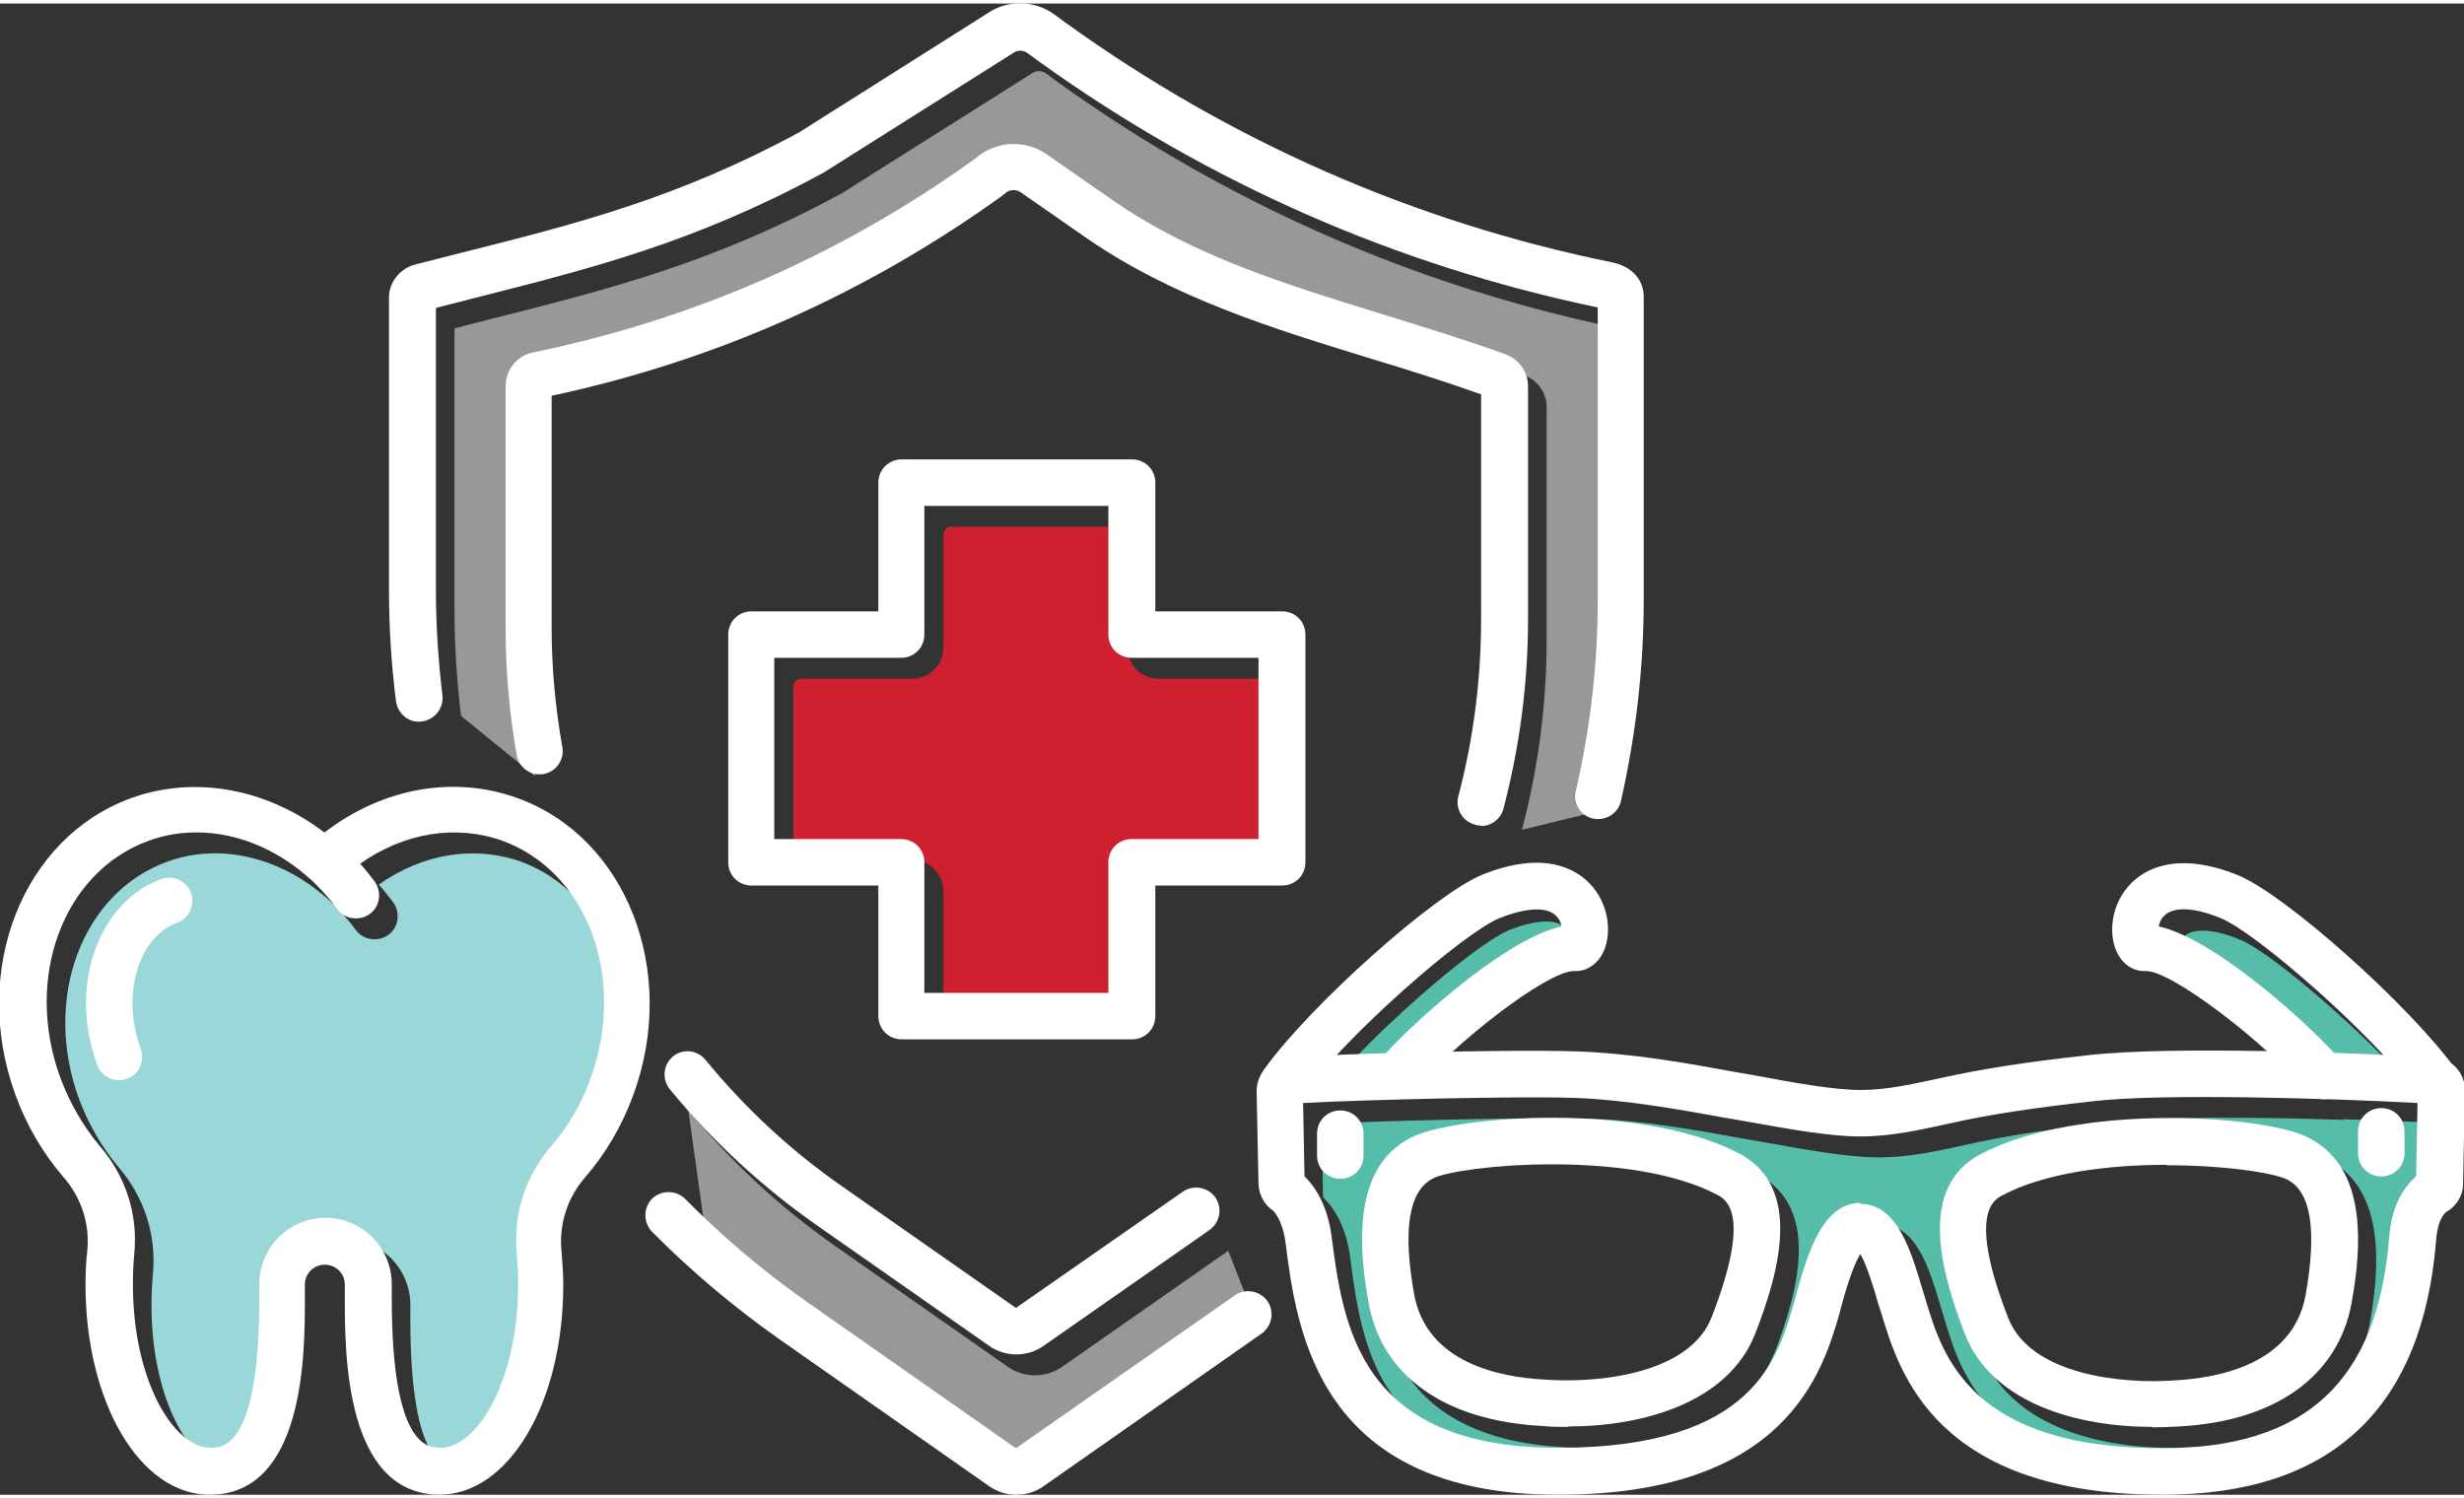
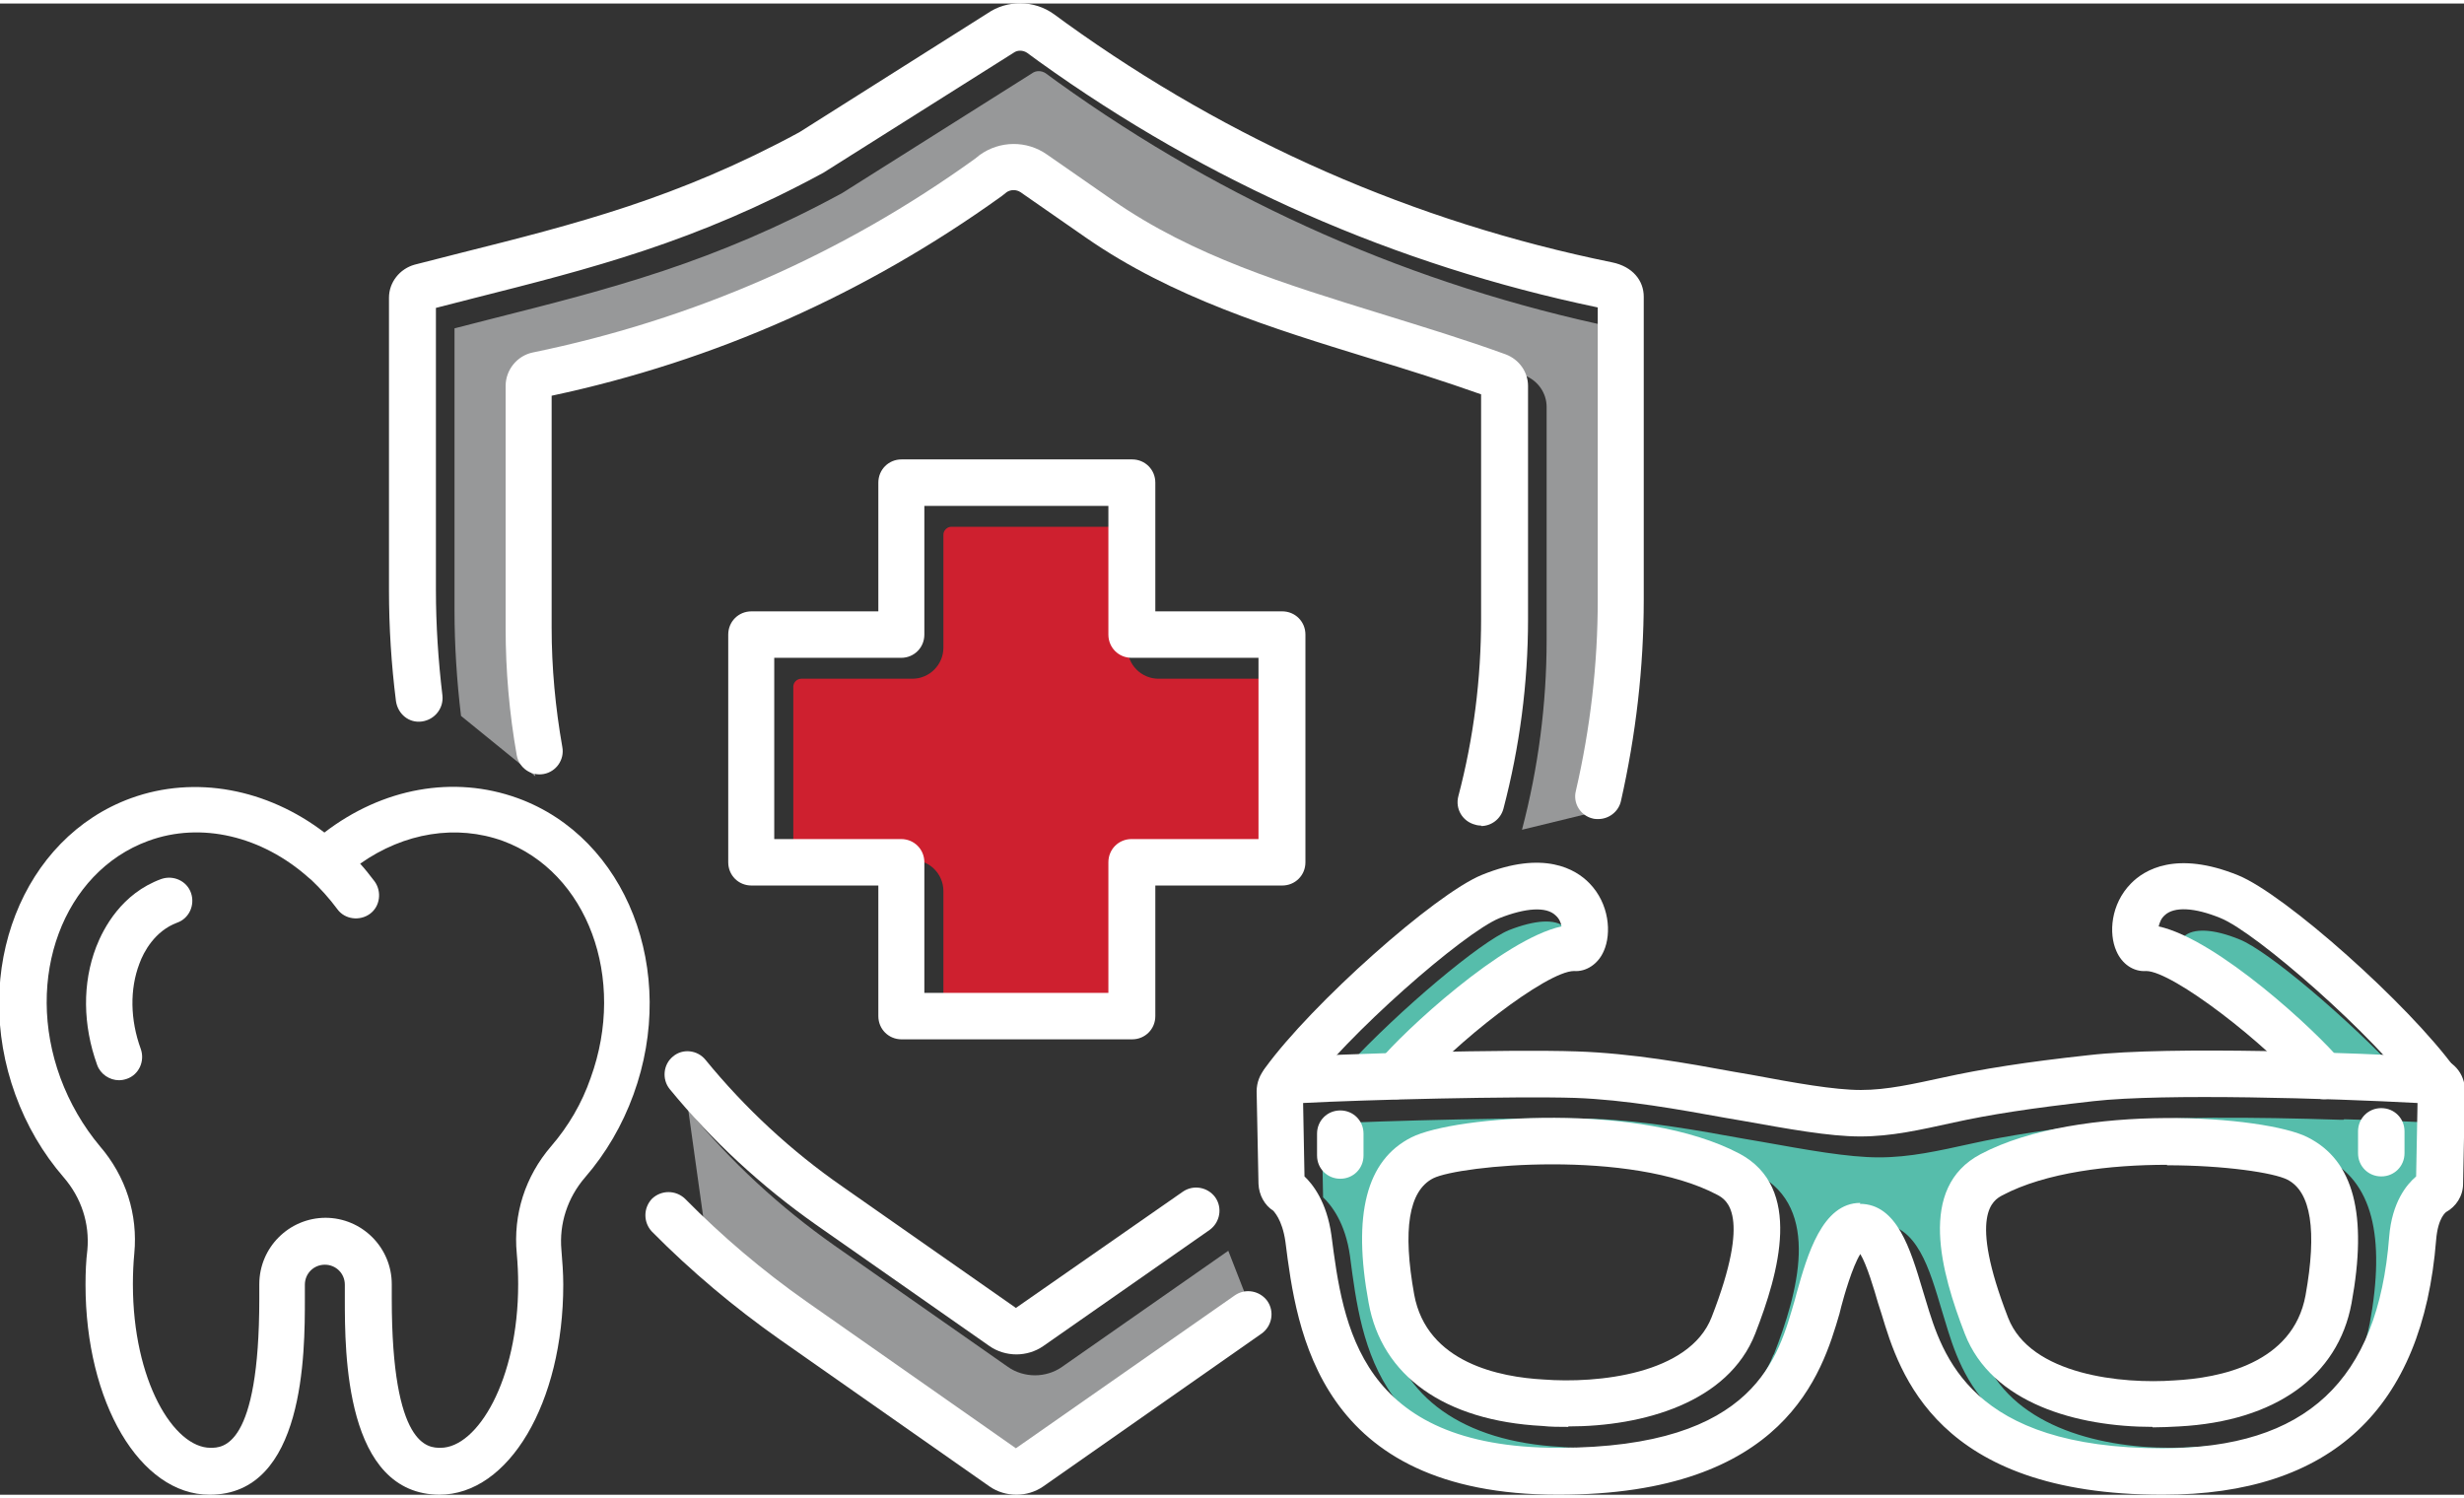
<svg xmlns="http://www.w3.org/2000/svg" id="FINAL_ART" data-name="FINAL ART" width=".74in" height=".45in" viewBox="0 0 53.02 32.09">
  <rect x="0" y="0" width="53.02" height="32.09" fill="#333333" stroke="none" />
  <defs>
    <style>
      .cls-1 {
        fill: #9ad7d9;
      }

      .cls-2 {
        fill: #56bdab;
      }

      .cls-3 {
        fill: #979899;
      }

      .cls-4 {
        fill: #ce202f;
      }

      .cls-5 {
        fill: #fff;
      }
    </style>
  </defs>
  <g>
    <path class="cls-3" d="M34.31,17.38c.31-1.34.47-2.72.47-4.1v-6.3c-4.36-.91-8.4-2.69-12.02-5.29l-.26-.19c-.09-.06-.21-.06-.29,0l-4.09,2.58c-2.76,1.5-4.99,2.06-7.56,2.71l-.78.2v6.07c0,.75.05,1.52.14,2.27l1.6,1.3c-.16-.9-.24-1.82-.24-2.74v-5.21c0-.35.25-.65.58-.72,3.46-.71,6.66-2.11,9.52-4.17l.1-.08c.43-.31,1.01-.32,1.45-.01l1.41.98c1.74,1.21,3.72,1.81,5.82,2.46.87.27,1.76.54,2.64.86.29.11.48.38.48.68v5.02c0,1.38-.18,2.75-.53,4.08l1.56-.38Z" />
    <path class="cls-4" d="M20.47,21.74h3.62c.09,0,.17-.08.17-.17v-2.47c0-.37.3-.67.67-.67h2.39c.09,0,.17-.08.17-.17v-3.56c0-.09-.08-.17-.17-.17h-2.39c-.37,0-.67-.3-.67-.67v-2.43c0-.09-.08-.17-.17-.17h-3.62c-.09,0-.17.08-.17.17v2.43c0,.37-.3.67-.67.67h-2.39c-.09,0-.17.08-.17.17v3.56c0,.09.08.17.17.17h2.39c.37,0,.67.3.67.67v2.47c0,.09.08.17.17.17Z" />
    <path class="cls-3" d="M15.15,26.17c.8.81,1.67,1.55,2.61,2.21l4.51,3.16,4.71-3.29-.55-1.41-3.58,2.5c-.17.12-.38.18-.58.18s-.41-.06-.58-.18l-3.73-2.61c-1.18-.83-2.24-1.81-3.15-2.92l.33,2.36Z" />
-     <path class="cls-1" d="M7.4,26.58c.79,0,1.43.64,1.43,1.43v.31c0,3.21.79,3.21,1.05,3.21.79,0,1.67-1.45,1.67-3.52,0-.22-.01-.44-.03-.66-.08-.84.18-1.66.74-2.31.37-.43.66-.92.85-1.47.78-2.15-.07-4.43-1.89-5.1-1-.36-2.12-.18-3.07.49.11.12.21.25.31.38.16.22.12.54-.1.7-.22.16-.54.12-.7-.1-.17-.23-.36-.44-.56-.63-.02-.02-.04-.03-.06-.05-1-.89-2.31-1.21-3.45-.79-1.83.67-2.68,2.95-1.89,5.1.2.54.49,1.04.85,1.47.56.65.82,1.47.74,2.31-.02.21-.03.43-.03.66,0,2.08.88,3.52,1.67,3.52.26,0,1.05,0,1.05-3.21v-.31c0-.79.64-1.43,1.43-1.43Z" />
    <path class="cls-2" d="M33.8,20.12c-.01-.08-.05-.17-.13-.24-.2-.19-.64-.16-1.2.06-.61.25-2.34,1.7-3.49,2.94.32-.01.67-.02,1.04-.04.7-.76,2.59-2.47,3.77-2.73Z" />
    <path class="cls-2" d="M50.62,23.03c.37.01.72.03,1.05.04-1.15-1.23-2.87-2.69-3.48-2.93-.56-.23-1-.25-1.2-.06-.08.07-.11.16-.13.24,1.17.26,3.05,1.95,3.76,2.72Z" />
    <path class="cls-2" d="M50.43,24.02s-.07,0-.1,0c-1.79-.06-3.84-.07-4.88.05-1.34.15-2.24.29-3.01.46-.73.16-1.34.3-2.01.3s-1.54-.16-2.55-.34l-.35-.06c-1-.18-2.14-.39-3.24-.43-1.27-.04-4.55.04-5.85.11l.03,1.58c.17.16.48.54.58,1.27.25,1.93.59,4.57,4.88,4.57s4.74-1.99,5.09-3.18l.04-.15c.23-.82.55-1.94,1.37-1.94s1.09.98,1.35,1.85l.07.23c.36,1.2.97,3.18,5.09,3.18,3.09,0,4.64-1.45,4.88-4.55.06-.75.38-1.13.58-1.3l.03-1.58c-.54-.03-1.24-.06-1.99-.08ZM38.16,29.08c-.58,1.49-2.42,2-4.02,2-.19,0-.37,0-.55-.02-2.11-.11-3.46-1.08-3.74-2.65-.35-1.9-.05-3.07.92-3.56.93-.47,4.94-.77,7.06.35,1.37.73.85,2.56.34,3.87ZM50.99,28.41c-.29,1.57-1.64,2.54-3.71,2.65-.19.01-.38.02-.57.02-1.63,0-3.46-.51-4.04-2-.51-1.32-1.03-3.15.34-3.87,2.12-1.12,6.13-.83,7.04-.36.99.5,1.29,1.66.94,3.57Z" />
  </g>
  <g>
    <g>
      <path class="cls-5" d="M21.87,32.09c-.2,0-.41-.06-.58-.18l-4.51-3.16c-.98-.69-1.91-1.47-2.75-2.32-.19-.2-.19-.51,0-.71.2-.19.51-.19.71,0,.8.81,1.67,1.55,2.61,2.21l4.51,3.16,4.71-3.29c.23-.16.54-.1.7.12.16.23.1.54-.12.7l-4.7,3.29c-.17.12-.38.18-.58.18ZM34.39,17.55s-.08,0-.11-.01c-.27-.06-.44-.33-.37-.6.31-1.34.47-2.72.47-4.1v-6.3c-4.36-.91-8.4-2.69-12.02-5.29l-.26-.19c-.09-.06-.21-.06-.29,0l-4.09,2.58c-2.76,1.5-4.99,2.06-7.56,2.71l-.78.2v6.07c0,.75.05,1.52.14,2.27.03.27-.16.52-.44.56-.28.04-.52-.16-.56-.44-.1-.79-.15-1.59-.15-2.39v-6.29c0-.33.23-.62.55-.71l.98-.25c2.51-.63,4.68-1.18,7.3-2.6L21.25.21c.42-.29,1-.29,1.43.02l.26.19c3.53,2.54,7.48,4.28,11.75,5.15.44.09.68.39.68.74v6.52c0,1.46-.17,2.91-.49,4.33-.05.23-.26.39-.49.39Z" />
      <path class="cls-5" d="M24.36,22.29h-4.96c-.28,0-.5-.22-.5-.5v-2.81h-2.73c-.28,0-.5-.22-.5-.5v-4.9c0-.28.22-.5.5-.5h2.73v-2.77c0-.28.22-.5.5-.5h4.96c.28,0,.5.22.5.5v2.77h2.73c.28,0,.5.22.5.5v4.9c0,.28-.22.5-.5.5h-2.73v2.81c0,.28-.22.5-.5.5ZM19.89,21.29h3.96v-2.81c0-.28.22-.5.5-.5h2.73v-3.9h-2.73c-.28,0-.5-.22-.5-.5v-2.77h-3.96v2.77c0,.28-.22.5-.5.5h-2.73v3.9h2.73c.28,0,.5.22.5.5v2.81Z" />
      <path class="cls-5" d="M21.87,29.07c-.2,0-.41-.06-.58-.18l-3.73-2.61c-1.18-.83-2.24-1.81-3.15-2.92-.17-.21-.14-.53.07-.7.21-.18.53-.14.7.07.85,1.04,1.84,1.96,2.95,2.73l3.73,2.61,3.59-2.5c.23-.16.54-.1.7.12.16.23.1.54-.12.7l-3.58,2.5c-.17.12-.38.18-.58.18ZM31.87,17.69s-.08,0-.13-.02c-.27-.07-.43-.34-.36-.61.33-1.25.49-2.53.49-3.82v-4.83c-.79-.28-1.61-.54-2.41-.78-2.08-.64-4.23-1.3-6.09-2.59l-1.41-.98c-.09-.06-.21-.06-.3,0l-.1.08c-2.92,2.1-6.17,3.55-9.69,4.3v4.99c0,.86.08,1.72.23,2.57.05.27-.13.53-.4.58-.27.05-.53-.13-.58-.4-.16-.9-.24-1.82-.24-2.74v-5.21c0-.35.25-.65.58-.72,3.46-.71,6.66-2.11,9.52-4.17l.1-.08c.43-.31,1.01-.32,1.45-.01l1.41.98c1.74,1.21,3.72,1.81,5.82,2.46.87.27,1.76.54,2.64.86.29.11.48.38.48.68v5.02c0,1.38-.18,2.75-.53,4.08-.06.22-.26.37-.48.37Z" />
    </g>
    <g>
      <path class="cls-5" d="M9.47,32.09c-2.05,0-2.05-3.06-2.05-4.21v-.31c0-.24-.19-.43-.43-.43s-.43.19-.43.43v.31c0,1.15,0,4.21-2.05,4.21-1.5,0-2.67-1.99-2.67-4.52,0-.26.01-.51.04-.75.05-.57-.13-1.12-.51-1.56-.45-.52-.8-1.12-1.04-1.78-.97-2.67.15-5.53,2.49-6.38,1.38-.5,2.93-.2,4.16.74,1.25-.96,2.78-1.24,4.16-.74,2.34.85,3.46,3.72,2.49,6.38-.24.66-.59,1.26-1.04,1.78-.38.44-.56,1-.51,1.56.02.24.04.5.04.75,0,2.54-1.17,4.52-2.67,4.52ZM7,26.13c.79,0,1.43.64,1.43,1.43v.31c0,3.21.79,3.21,1.05,3.21.79,0,1.67-1.45,1.67-3.52,0-.22-.01-.44-.03-.66-.08-.84.18-1.66.74-2.31.37-.43.66-.92.85-1.47.78-2.15-.07-4.43-1.89-5.1-1-.36-2.12-.18-3.07.49.11.12.21.25.31.38.16.22.12.54-.1.7-.22.16-.54.12-.7-.1-.17-.23-.36-.44-.56-.63-.02-.02-.04-.03-.06-.05-1-.89-2.31-1.21-3.45-.79-1.83.67-2.68,2.95-1.89,5.1.2.54.49,1.04.85,1.47.56.65.82,1.47.74,2.31-.02.21-.03.43-.03.66,0,2.08.88,3.52,1.67,3.52.26,0,1.05,0,1.05-3.21v-.31c0-.79.64-1.43,1.43-1.43Z" />
      <path class="cls-5" d="M2.56,23.17c-.2,0-.4-.13-.47-.33-.31-.86-.32-1.76-.02-2.54.16-.41.55-1.15,1.4-1.46.26-.09.55.04.64.3s-.04.55-.3.64c-.48.18-.72.63-.81.88-.21.55-.2,1.21.03,1.84.09.26-.04.55-.3.64-.06.02-.11.03-.17.03Z" />
    </g>
    <g>
      <path class="cls-5" d="M27.62,23.71c-.1,0-.2-.03-.29-.1-.22-.16-.27-.47-.11-.7,1-1.38,3.66-3.75,4.67-4.16,1.33-.54,2.02-.12,2.31.18.43.44.48,1.08.31,1.46-.12.28-.38.45-.64.43-.59,0-2.61,1.58-3.44,2.58-.18.21-.49.24-.7.06s-.24-.49-.06-.7c.53-.64,2.66-2.62,3.93-2.9-.01-.08-.05-.17-.13-.24-.2-.19-.64-.16-1.2.06-.77.31-3.31,2.53-4.24,3.82-.1.13-.25.21-.41.21Z" />
      <path class="cls-5" d="M52.43,23.71c-.15,0-.31-.07-.41-.21-.93-1.29-3.47-3.51-4.24-3.82-.56-.23-1-.25-1.2-.06-.08.07-.11.16-.13.24,1.27.28,3.4,2.26,3.93,2.9.18.21.15.53-.06.7-.21.18-.53.15-.7-.06-.83-1-2.87-2.58-3.44-2.58-.27.02-.52-.15-.64-.43-.17-.38-.12-1.01.31-1.45.29-.3.98-.72,2.31-.18,1.01.41,3.67,2.78,4.67,4.16.16.22.11.54-.11.7-.09.06-.19.1-.29.1Z" />
      <path class="cls-5" d="M46.53,32.09c-4.86,0-5.66-2.62-6.04-3.88l-.08-.25c-.08-.28-.24-.82-.38-1.05-.17.27-.35.9-.41,1.13l-.04.16c-.37,1.26-1.15,3.89-6.05,3.89-5.17,0-5.63-3.54-5.87-5.44-.07-.5-.26-.66-.26-.67-.19-.12-.31-.34-.32-.58l-.04-1.99c0-.38.28-.7.65-.73,1.06-.08,4.81-.18,6.24-.13,1.18.04,2.36.25,3.39.44l.35.06c.96.18,1.8.33,2.37.33s1.13-.13,1.78-.27c.82-.18,1.75-.33,3.13-.48h0c1.74-.2,5.84-.05,7.44.05.37.02.66.34.65.73l-.04,1.99c0,.26-.15.49-.37.61.01,0-.17.1-.21.6-.29,3.63-2.26,5.48-5.88,5.48ZM40.02,25.83c.8,0,1.09.98,1.35,1.85l.07.23c.36,1.2.97,3.18,5.09,3.18,3.09,0,4.64-1.45,4.88-4.55.06-.75.38-1.13.58-1.3l.03-1.58c-1.86-.1-5.47-.21-6.97-.04h0c-1.34.15-2.24.29-3.01.46-.73.16-1.34.3-2.01.3s-1.54-.16-2.55-.34l-.35-.06c-1-.18-2.14-.39-3.24-.43-1.27-.04-4.55.04-5.85.11l.03,1.58c.17.16.48.54.58,1.27.25,1.93.59,4.57,4.88,4.57s4.74-1.99,5.09-3.18l.04-.15c.23-.82.55-1.94,1.37-1.94ZM52.12,25.14s0,0-.01,0c0,0,0,0,.01,0ZM52.31,23.68h0,0ZM52.02,23.39h0s0,0,0,0ZM44.99,23.12h0,0Z" />
      <path class="cls-5" d="M33.74,30.63c-.19,0-.37,0-.55-.02-2.11-.11-3.46-1.08-3.74-2.65-.35-1.9-.05-3.07.92-3.56.93-.47,4.94-.77,7.06.35,1.37.73.85,2.56.34,3.87-.58,1.49-2.42,2-4.02,2ZM33.4,24.98c-1.22,0-2.28.16-2.56.3-.53.27-.66,1.11-.41,2.5.27,1.48,1.86,1.78,2.78,1.83,1.16.09,3.14-.11,3.62-1.34.87-2.23.31-2.53.13-2.63,0,0,0,0,0,0-.94-.5-2.33-.66-3.56-.66Z" />
      <path class="cls-5" d="M46.32,30.63c-1.63,0-3.46-.51-4.04-2-.51-1.32-1.03-3.15.34-3.87,2.12-1.12,6.13-.83,7.04-.36.99.5,1.29,1.66.94,3.57-.29,1.57-1.64,2.54-3.71,2.65-.19.01-.38.02-.57.02ZM46.63,24.99c-1.22,0-2.61.16-3.55.66h0c-.18.1-.74.39.13,2.63.48,1.24,2.47,1.43,3.57,1.35.98-.05,2.56-.36,2.83-1.83.25-1.39.12-2.23-.39-2.49-.29-.15-1.36-.31-2.59-.31ZM42.85,25.2h0,0Z" />
      <path class="cls-5" d="M51.24,25.24c-.28,0-.5-.22-.5-.5v-.47c0-.28.22-.5.5-.5s.5.22.5.5v.47c0,.28-.22.5-.5.5Z" />
      <path class="cls-5" d="M28.84,25.29c-.28,0-.5-.22-.5-.5v-.47c0-.28.22-.5.5-.5s.5.22.5.5v.47c0,.28-.22.5-.5.5Z" />
    </g>
  </g>
</svg>